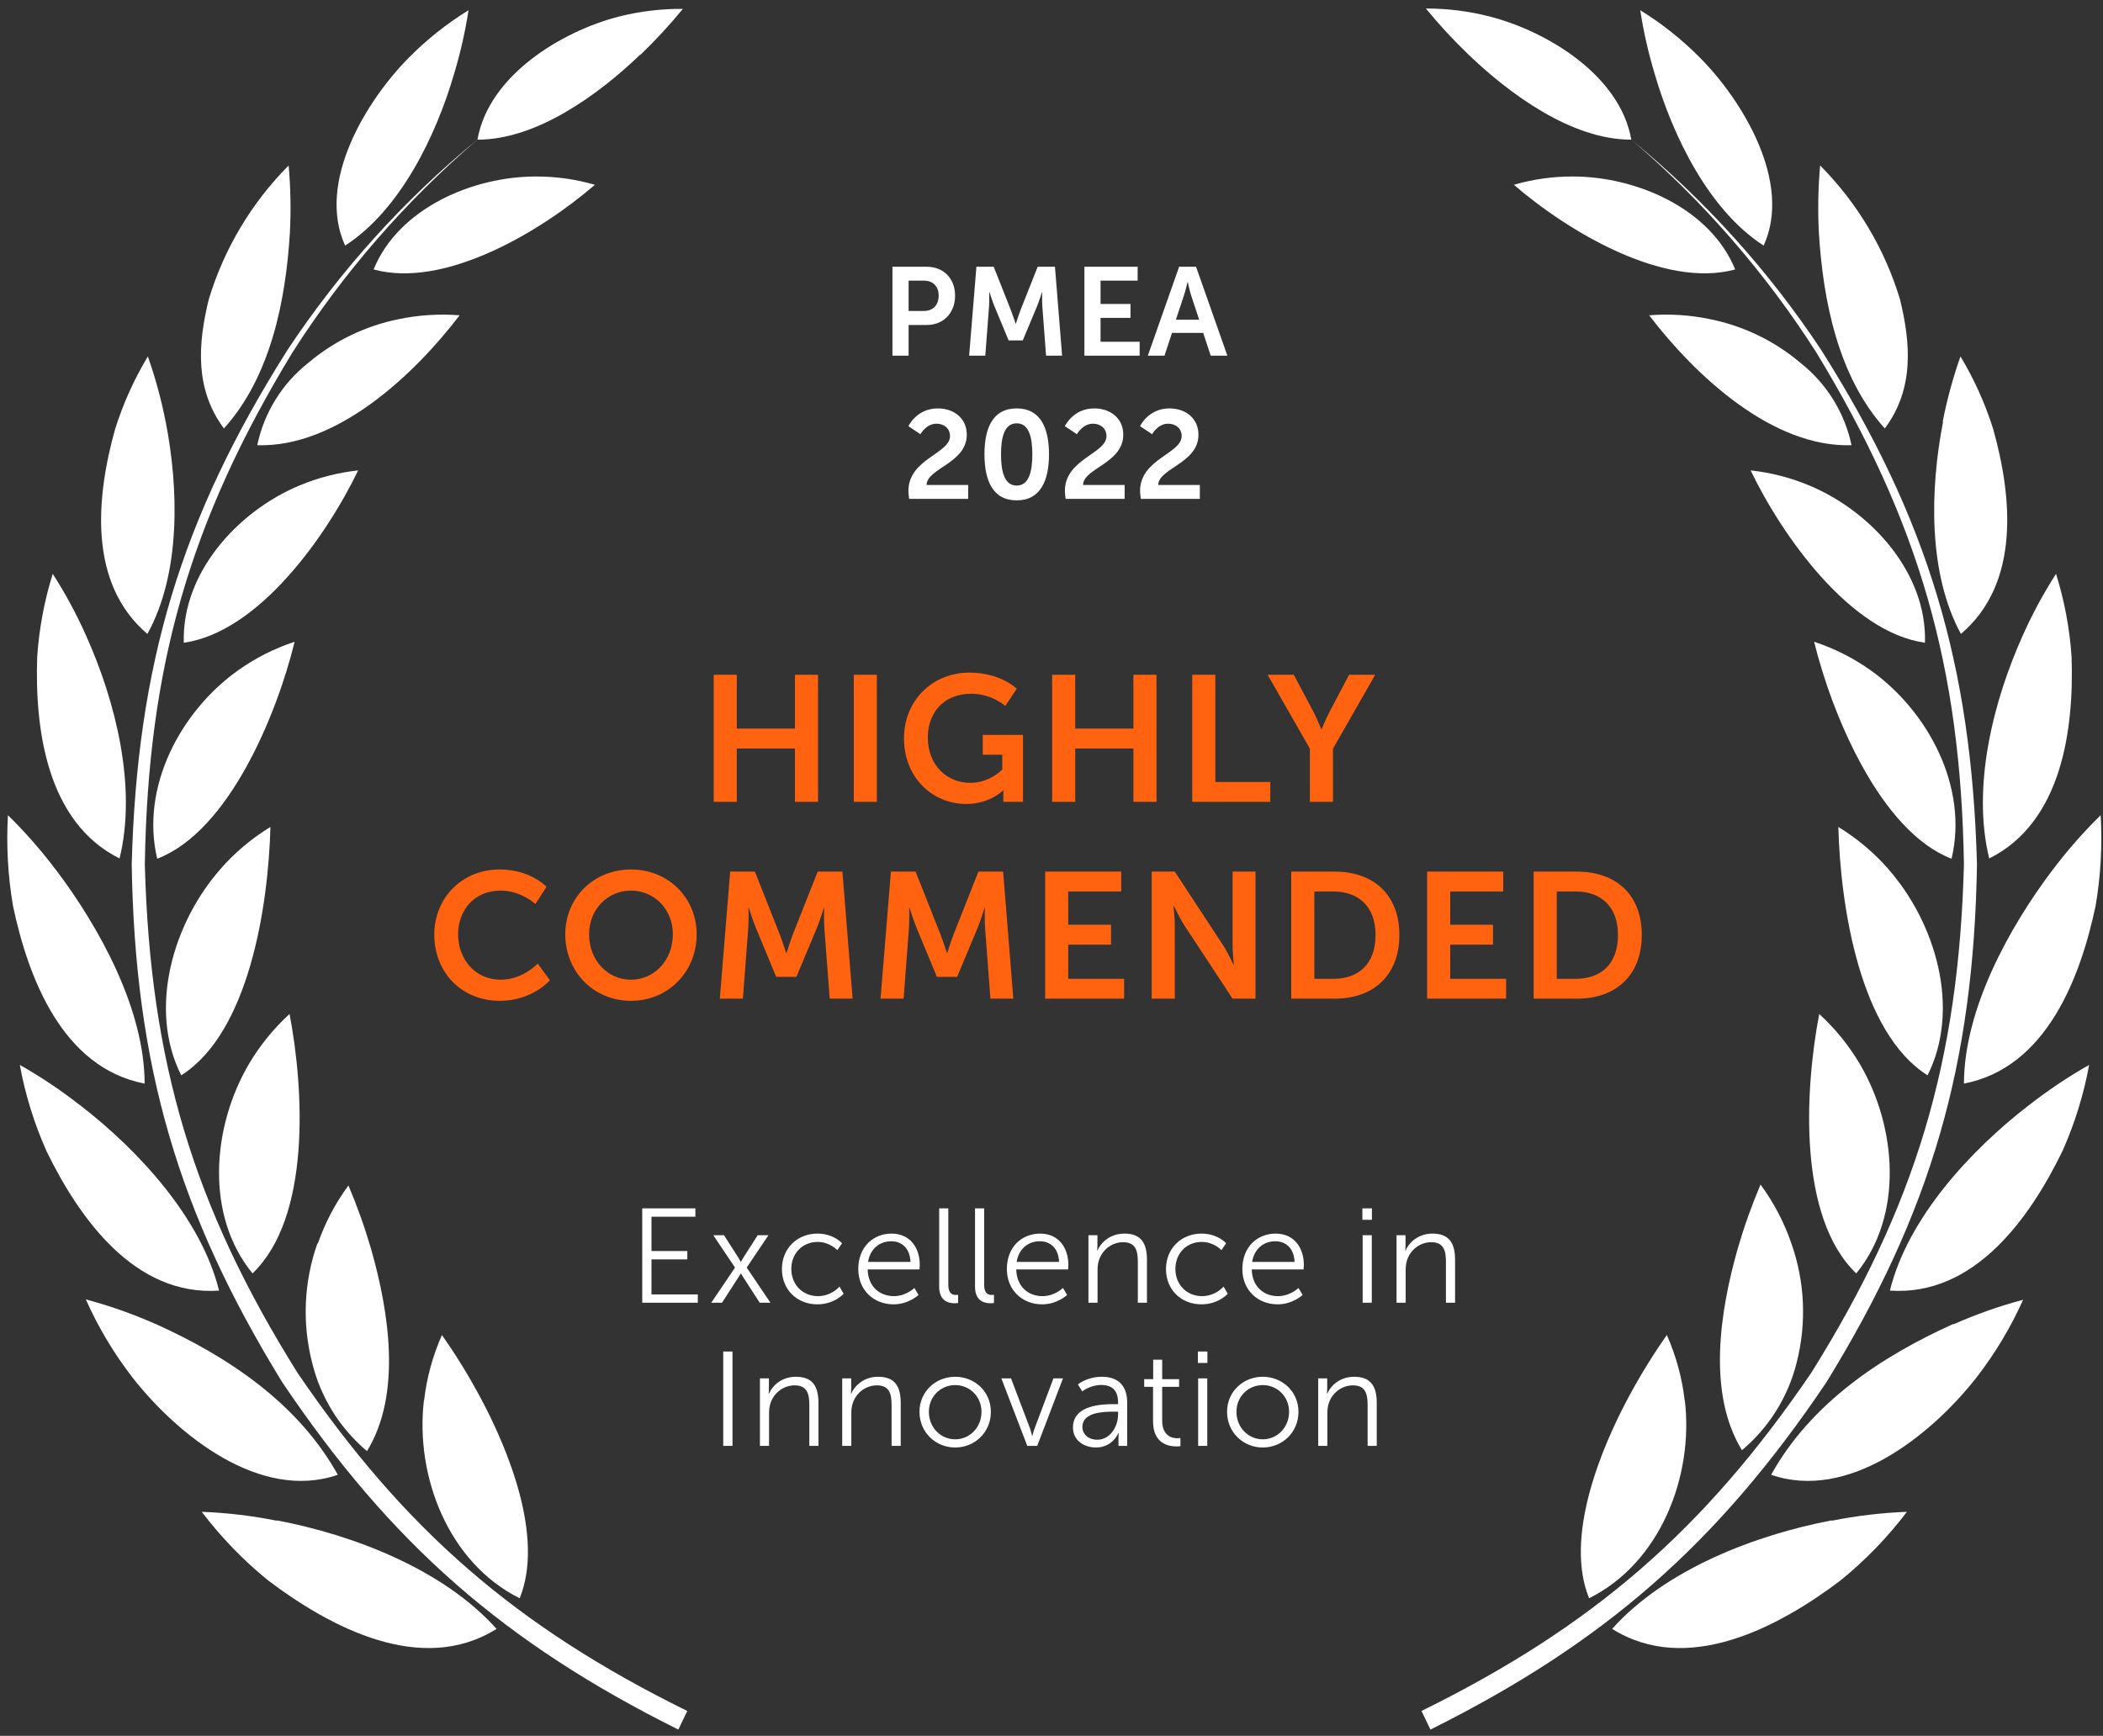
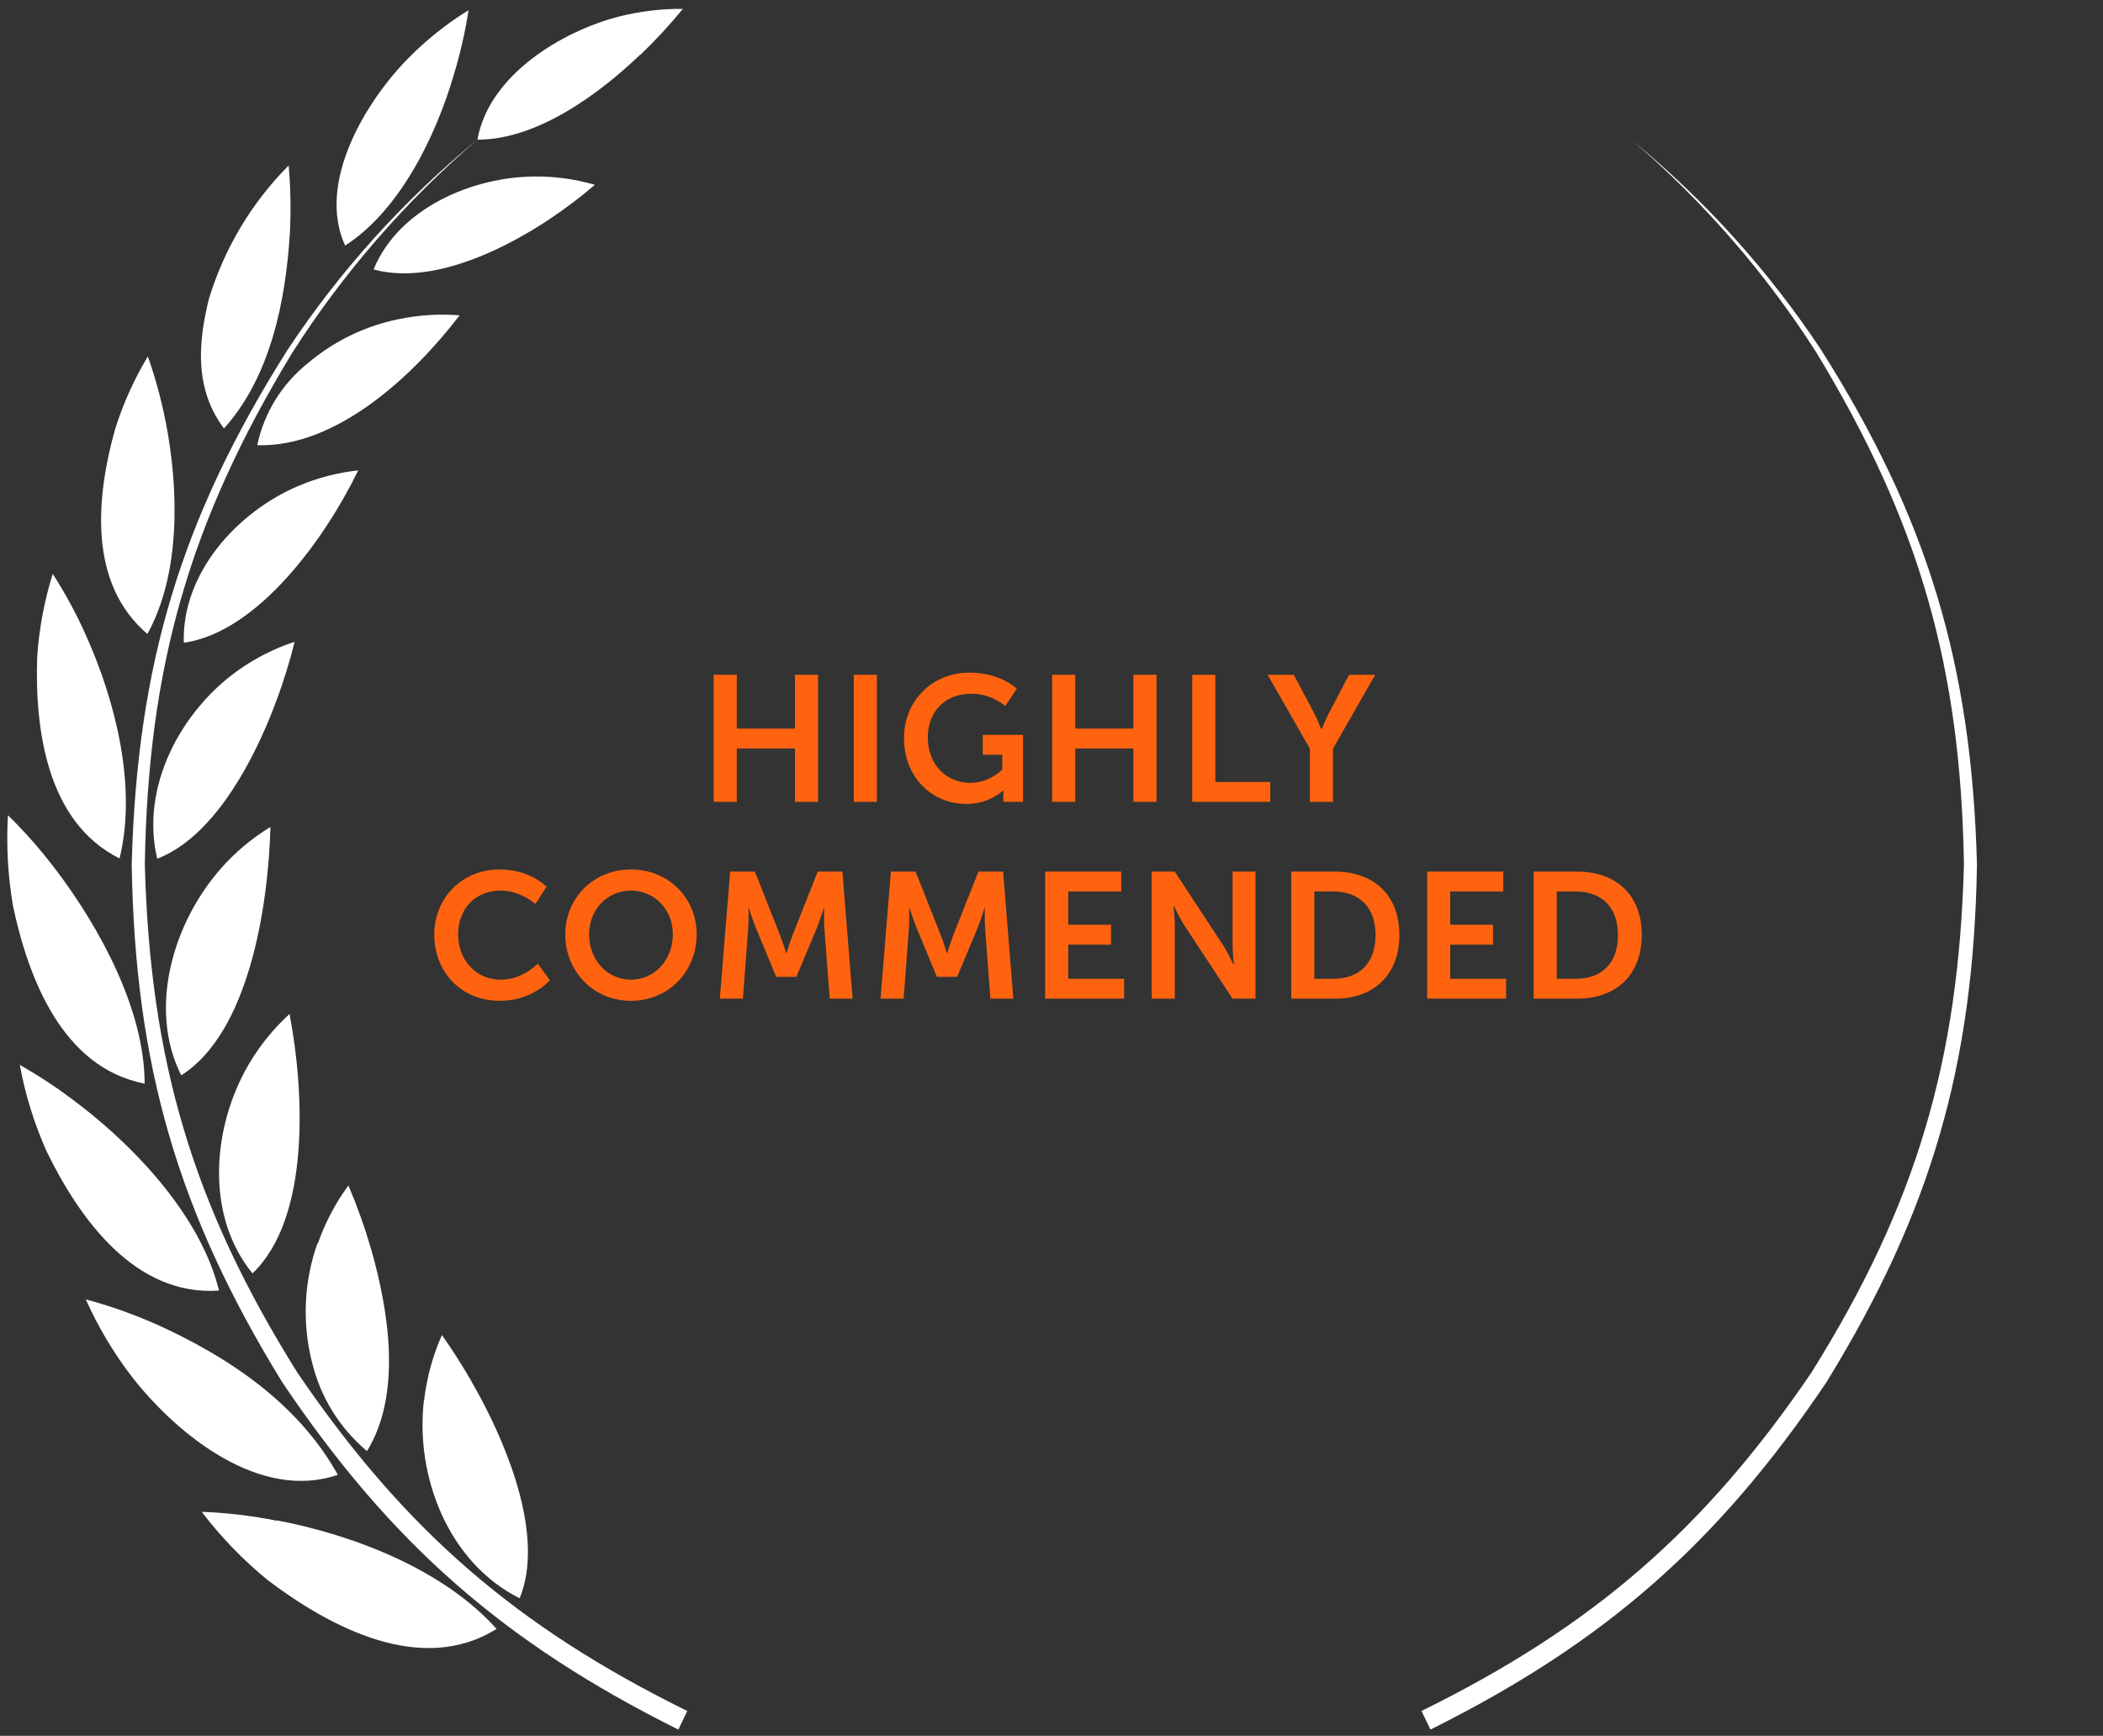
<svg xmlns="http://www.w3.org/2000/svg" width="235" height="194" viewBox="0 0 235 194" fill="none">
  <rect x="0" y="0" width="235" height="194" fill="#333333" stroke="none" />
-   <path d="M191.075 35.666C194.817 36.418 198.307 38.106 201.216 40.571C204.124 42.879 206.134 46.127 206.899 49.755C198.035 50.043 189.41 41.944 184.285 35.238C186.557 35.056 188.844 35.201 191.075 35.666ZM202.263 54.292C209.123 57.187 215.345 64.042 215.106 71.833C206.72 70.649 199.152 59.893 195.622 52.571C197.908 52.818 200.145 53.398 202.263 54.292ZM209.013 74.897C215.475 79.484 219.981 87.981 218.077 95.971C210.1 92.896 204.696 79.812 202.721 71.724C204.966 72.462 207.087 73.532 209.013 74.897ZM211.007 97.125C216.272 103.095 219.154 112.696 215.395 120.178C207.847 115.412 205.663 101.353 205.424 92.419C207.516 93.697 209.402 95.283 211.017 97.125H211.007ZM207.887 119.014C211.935 125.979 212.742 135.819 207.428 142.316C200.897 136.067 201.664 121.8 203.29 113.323C205.101 114.978 206.65 116.897 207.887 119.014ZM200.159 138.913C201.688 143.211 201.9 147.867 200.767 152.285C199.817 156.111 197.678 159.539 194.655 162.076C190.736 155.698 192.212 146.475 194.186 139.53C194.893 137.101 195.742 134.716 196.729 132.386C198.196 134.377 199.352 136.577 200.159 138.913ZM188.273 156.504C189.27 164.991 185.541 174.652 177.574 178.622C174.802 171.816 178.851 161.926 182.101 155.927C183.357 153.607 184.745 151.361 186.259 149.201C187.29 151.521 187.962 153.983 188.253 156.504H188.273ZM175.79 19.727C182.769 19.727 191.095 23.239 193.897 30.114C185.92 32.293 175.181 25.846 169.169 20.652C171.319 20.026 173.549 19.715 175.79 19.727ZM164.093 6.096C168.67 10.494 175.63 15.628 182.291 15.608C181.044 8.454 172.928 3.499 166.437 1.838C164.117 1.245 161.732 0.947 159.337 0.952C160.818 2.76 162.406 4.478 164.093 6.096ZM203.25 25.995C203.709 33.557 205.394 42.094 210.619 47.884C213.879 43.516 213.55 38.462 212.304 33.417C210.598 27.791 207.538 22.667 203.39 18.493C203.169 20.988 203.122 23.494 203.25 25.995ZM217.13 47.138C215.674 54.56 215.415 64.052 219.124 70.848C225.785 65.197 224.847 55.516 222.733 47.964C221.84 45.12 220.611 42.391 219.074 39.835C218.232 42.224 217.565 44.672 217.08 47.158L217.13 47.138ZM226.034 71.017C222.733 78.36 220.32 87.931 222.285 95.941C230.411 91.891 231.767 81.504 231.488 73.405C231.276 70.257 230.694 67.144 229.753 64.132C228.34 66.33 227.097 68.631 226.034 71.017ZM229.364 97.224C224.478 103.692 219.473 112.825 219.463 121.103C228.666 119.332 232.485 109.263 234.18 101.204C234.745 97.869 234.932 94.482 234.739 91.105C232.796 93.011 231 95.06 229.364 97.234V97.224ZM226.662 123.561C220.221 128.536 213.191 136.117 211.187 144.236C220.61 144.893 226.812 136.157 230.461 128.665C231.839 125.578 232.843 122.338 233.452 119.014C231.081 120.358 228.815 121.878 226.672 123.561H226.662ZM218.296 147.957C210.16 151.619 202.343 156.852 197.915 164.822C206.55 167.807 215.754 160.454 220.849 153.967C222.931 151.282 224.685 148.36 226.074 145.261C223.42 145.968 220.826 146.883 218.316 147.997L218.296 147.957ZM204.696 169.916C196.121 171.548 186.09 175.398 180.147 182.045C188.533 187.298 198.723 181.875 205.643 176.652C208.426 174.396 210.927 171.813 213.091 168.961C210.271 169.068 207.463 169.401 204.696 169.956V169.916ZM184.923 8.325C186.917 15.14 190.906 23.458 197.078 27.448C200.298 20.413 194.755 11.26 189.919 6.404C187.924 4.395 185.699 2.628 183.288 1.141C183.663 3.571 184.21 5.971 184.923 8.325Z" fill="white" />
  <path d="M182.378 15.677C190.379 22.542 197.323 30.544 202.988 39.427C214.465 58.331 219.102 74.529 219.461 96.607C218.872 118.606 214.086 134.744 202.41 153.41C190.445 170.991 177.971 181.796 158.846 191.218L159.844 193.298C179.307 183.597 191.951 172.513 204.085 154.494C215.811 135.441 220.548 118.984 220.917 96.617C220.318 74.32 215.432 57.963 203.507 39.109C197.672 30.299 190.554 22.405 182.388 15.687L182.378 15.677Z" fill="white" />
  <path d="M44.57 35.666C40.828 36.418 37.338 38.106 34.429 40.572C31.521 42.879 29.511 46.127 28.746 49.755C37.61 50.044 46.235 41.945 51.36 35.239C49.088 35.058 46.801 35.202 44.57 35.666ZM33.382 54.292C26.522 57.188 20.3 64.043 20.539 71.833C28.925 70.649 36.493 59.894 40.023 52.571C37.737 52.818 35.5 53.398 33.382 54.292ZM26.632 74.898C20.17 79.485 15.664 87.982 17.568 95.971C25.595 92.897 30.949 79.813 32.923 71.724C30.679 72.462 28.558 73.532 26.632 74.898ZM24.637 97.125C19.373 103.095 16.491 112.696 20.25 120.178C27.798 115.413 29.982 101.354 30.221 92.419C28.129 93.697 26.243 95.284 24.628 97.125H24.637ZM27.758 119.014C23.71 125.979 22.902 135.819 28.217 142.316C34.748 136.068 33.98 121.8 32.355 113.323C30.544 114.978 28.994 116.897 27.758 119.014ZM35.486 138.914C33.957 143.212 33.745 147.867 34.878 152.286C35.814 156.15 37.962 159.615 41.01 162.176C44.929 155.798 43.453 146.575 41.479 139.63C40.772 137.201 39.922 134.816 38.936 132.486C37.469 134.477 36.313 136.677 35.506 139.013L35.486 138.914ZM47.372 156.504C46.374 164.991 50.104 174.653 58.071 178.622C60.843 171.817 56.794 161.927 53.544 155.927C52.288 153.608 50.9 151.362 49.386 149.201C48.355 151.521 47.683 153.984 47.392 156.504H47.372ZM59.855 19.727C52.876 19.727 44.55 23.239 41.748 30.115C49.725 32.294 60.464 25.846 66.476 20.653C64.326 20.027 62.096 19.715 59.855 19.727ZM71.552 6.096C66.975 10.494 60.015 15.628 53.354 15.608C54.601 8.454 62.717 3.499 69.208 1.838C71.529 1.259 73.915 0.974 76.308 0.992C74.827 2.801 73.239 4.518 71.552 6.136V6.096ZM32.395 25.995C31.936 33.557 30.251 42.094 25.026 47.885C21.766 43.517 22.095 38.462 23.341 33.418C25.047 27.791 28.107 22.667 32.255 18.494C32.476 20.988 32.523 23.495 32.395 25.995ZM18.515 47.138C19.971 54.561 20.23 64.053 16.471 70.848C9.81 65.197 10.748 55.516 12.862 47.964C13.755 45.12 14.984 42.391 16.521 39.835C17.363 42.225 18.03 44.672 18.515 47.158V47.138ZM9.611 71.017C12.912 78.36 15.325 87.932 13.36 95.941C5.234 91.892 3.878 81.504 4.157 73.405C4.369 70.257 4.951 67.145 5.892 64.132C7.305 66.33 8.548 68.632 9.611 71.017ZM6.261 97.225C11.147 103.692 16.152 112.826 16.162 121.104C6.959 119.333 3.14 109.264 1.445 101.205C0.88 97.87 0.693 94.482 0.886 91.106C2.829 93.012 4.625 95.061 6.261 97.235V97.225ZM9.003 123.561C15.444 128.536 22.474 136.118 24.478 144.237C15.055 144.893 8.853 136.158 5.204 128.665C3.826 125.578 2.822 122.339 2.213 119.014C4.584 120.358 6.85 121.878 8.993 123.561H9.003ZM17.369 147.958C25.505 151.619 33.322 156.853 37.749 164.822C29.114 167.807 19.911 160.454 14.816 153.967C12.731 151.27 10.977 148.334 9.591 145.222C12.245 145.929 14.839 146.844 17.349 147.958H17.369ZM30.939 169.917C39.514 171.548 49.545 175.399 55.488 182.045C47.102 187.298 36.912 181.876 29.992 176.652C27.209 174.396 24.708 171.814 22.544 168.961C25.364 169.069 28.172 169.401 30.939 169.956V169.917ZM50.722 8.325C48.728 15.14 44.739 23.458 38.567 27.448C35.346 20.414 40.89 11.26 45.726 6.405C47.721 4.395 49.946 2.629 52.357 1.141C51.981 3.571 51.435 5.972 50.722 8.325Z" fill="white" />
  <path d="M53.266 15.677C45.265 22.542 38.321 30.544 32.656 39.427C21.179 58.331 16.542 74.529 16.183 96.607C16.772 118.606 21.558 134.744 33.234 153.41C45.199 170.991 57.673 181.796 76.797 191.218C76.469 191.905 76.139 192.601 75.8 193.298C56.327 183.597 43.684 172.513 31.549 154.494C19.823 135.441 15.086 118.984 14.717 96.617C15.316 74.32 20.202 57.963 32.127 39.109C37.962 30.299 45.08 22.405 53.246 15.687L53.266 15.677Z" fill="white" />
-   <path d="M71.766 145.593H77.975V144.663H72.8V140.748H76.805V139.818H72.8V135.978H77.706V135.048H71.766V145.593ZM82.78 142.338H82.81C82.81 142.338 82.93 142.563 83.065 142.758L84.895 145.593H86.095L83.44 141.663L85.87 138.048H84.67L83.05 140.583C82.93 140.778 82.795 141.018 82.795 141.018H82.78C82.78 141.018 82.645 140.778 82.525 140.583L80.905 138.048H79.705L82.135 141.663L79.48 145.593H80.68L82.51 142.758C82.645 142.563 82.765 142.338 82.765 142.338H82.78ZM87.375 141.828C87.375 144.168 89.1 145.773 91.335 145.773C93.255 145.773 94.275 144.588 94.275 144.588L93.81 143.793C93.81 143.793 92.925 144.858 91.395 144.858C89.73 144.858 88.425 143.598 88.425 141.828C88.425 140.028 89.715 138.798 91.365 138.798C92.73 138.798 93.57 139.713 93.57 139.713L94.095 138.948C94.095 138.948 93.18 137.868 91.335 137.868C89.115 137.868 87.375 139.503 87.375 141.828ZM95.908 141.828C95.908 144.153 97.603 145.773 99.853 145.773C101.548 145.773 102.643 144.723 102.643 144.723L102.178 143.943C102.178 143.943 101.263 144.858 99.883 144.858C98.323 144.858 97.003 143.808 96.958 141.873H102.748C102.748 141.873 102.778 141.528 102.778 141.348C102.778 139.473 101.713 137.868 99.628 137.868C97.588 137.868 95.908 139.353 95.908 141.828ZM97.003 141.033C97.243 139.518 98.338 138.723 99.598 138.723C100.723 138.723 101.683 139.458 101.743 141.033H97.003ZM104.949 143.808C104.949 145.458 106.059 145.653 106.689 145.653C106.884 145.653 107.064 145.623 107.064 145.623V144.708C107.064 144.708 106.944 144.723 106.809 144.723C106.419 144.723 105.969 144.573 105.969 143.583V135.048H104.949V143.808ZM108.955 143.808C108.955 145.458 110.065 145.653 110.695 145.653C110.89 145.653 111.07 145.623 111.07 145.623V144.708C111.07 144.708 110.95 144.723 110.815 144.723C110.425 144.723 109.975 144.573 109.975 143.583V135.048H108.955V143.808ZM112.511 141.828C112.511 144.153 114.206 145.773 116.456 145.773C118.151 145.773 119.246 144.723 119.246 144.723L118.781 143.943C118.781 143.943 117.866 144.858 116.486 144.858C114.926 144.858 113.606 143.808 113.561 141.873H119.351C119.351 141.873 119.381 141.528 119.381 141.348C119.381 139.473 118.316 137.868 116.231 137.868C114.191 137.868 112.511 139.353 112.511 141.828ZM113.606 141.033C113.846 139.518 114.941 138.723 116.201 138.723C117.326 138.723 118.286 139.458 118.346 141.033H113.606ZM121.627 145.593H122.647V141.978C122.647 141.618 122.677 141.273 122.767 140.958C123.112 139.713 124.222 138.828 125.512 138.828C126.967 138.828 127.147 139.878 127.147 141.063V145.593H128.167V140.793C128.167 138.933 127.507 137.868 125.647 137.868C123.862 137.868 122.902 139.083 122.632 139.773H122.602C122.602 139.773 122.632 139.503 122.632 139.173V138.048H121.627V145.593ZM130.294 141.828C130.294 144.168 132.019 145.773 134.254 145.773C136.174 145.773 137.194 144.588 137.194 144.588L136.729 143.793C136.729 143.793 135.844 144.858 134.314 144.858C132.649 144.858 131.344 143.598 131.344 141.828C131.344 140.028 132.634 138.798 134.284 138.798C135.649 138.798 136.489 139.713 136.489 139.713L137.014 138.948C137.014 138.948 136.099 137.868 134.254 137.868C132.034 137.868 130.294 139.503 130.294 141.828ZM138.826 141.828C138.826 144.153 140.521 145.773 142.771 145.773C144.466 145.773 145.561 144.723 145.561 144.723L145.096 143.943C145.096 143.943 144.181 144.858 142.801 144.858C141.241 144.858 139.921 143.808 139.876 141.873H145.666C145.666 141.873 145.696 141.528 145.696 141.348C145.696 139.473 144.631 137.868 142.546 137.868C140.506 137.868 138.826 139.353 138.826 141.828ZM139.921 141.033C140.161 139.518 141.256 138.723 142.516 138.723C143.641 138.723 144.601 139.458 144.661 141.033H139.921ZM152.24 136.323H153.305V135.048H152.24V136.323ZM152.27 145.593H153.29V138.048H152.27V145.593ZM156.057 145.593H157.077V141.978C157.077 141.618 157.107 141.273 157.197 140.958C157.542 139.713 158.652 138.828 159.942 138.828C161.397 138.828 161.577 139.878 161.577 141.063V145.593H162.597V140.793C162.597 138.933 161.937 137.868 160.077 137.868C158.292 137.868 157.332 139.083 157.062 139.773H157.032C157.032 139.773 157.062 139.503 157.062 139.173V138.048H156.057V145.593ZM80.818 161.593H81.853V151.048H80.818V161.593ZM84.919 161.593H85.939V157.978C85.939 157.618 85.969 157.273 86.059 156.958C86.404 155.713 87.514 154.828 88.804 154.828C90.259 154.828 90.439 155.878 90.439 157.063V161.593H91.459V156.793C91.459 154.933 90.799 153.868 88.939 153.868C87.154 153.868 86.194 155.083 85.924 155.773H85.894C85.894 155.773 85.924 155.503 85.924 155.173V154.048H84.919V161.593ZM94.111 161.593H95.131V157.978C95.131 157.618 95.161 157.273 95.251 156.958C95.596 155.713 96.706 154.828 97.996 154.828C99.451 154.828 99.631 155.878 99.631 157.063V161.593H100.651V156.793C100.651 154.933 99.991 153.868 98.131 153.868C96.346 153.868 95.386 155.083 95.116 155.773H95.086C95.086 155.773 95.116 155.503 95.116 155.173V154.048H94.111V161.593ZM102.747 157.783C102.747 160.063 104.532 161.773 106.737 161.773C108.942 161.773 110.727 160.063 110.727 157.783C110.727 155.548 108.942 153.868 106.737 153.868C104.532 153.868 102.747 155.548 102.747 157.783ZM103.797 157.783C103.797 156.073 105.117 154.798 106.737 154.798C108.357 154.798 109.677 156.073 109.677 157.783C109.677 159.538 108.357 160.858 106.737 160.858C105.117 160.858 103.797 159.538 103.797 157.783ZM114.793 161.593H115.903L118.783 154.048H117.718L115.633 159.583C115.483 159.973 115.363 160.483 115.363 160.483H115.333C115.333 160.483 115.213 159.958 115.078 159.583L112.978 154.048H111.898L114.793 161.593ZM119.899 159.538C119.899 161.038 121.204 161.773 122.464 161.773C124.354 161.773 124.984 160.138 124.984 160.138H125.014C125.014 160.138 124.984 160.393 124.984 160.768V161.593H125.959V156.763C125.959 154.873 124.954 153.868 123.139 153.868C121.444 153.868 120.454 154.723 120.454 154.723L120.934 155.503C120.934 155.503 121.819 154.783 123.064 154.783C124.144 154.783 124.939 155.278 124.939 156.733V156.928H124.519C123.214 156.928 119.899 156.988 119.899 159.538ZM120.949 159.478C120.949 157.813 123.319 157.768 124.504 157.768H124.939V158.098C124.939 159.403 124.069 160.903 122.629 160.903C121.504 160.903 120.949 160.183 120.949 159.478ZM128.848 158.848C128.848 161.368 130.603 161.653 131.473 161.653C131.743 161.653 131.908 161.623 131.908 161.623V160.708C131.908 160.708 131.773 160.738 131.563 160.738C130.993 160.738 129.868 160.513 129.868 158.743V154.993H131.758V154.138H129.868V151.963H128.863V154.138H127.858V154.993H128.848V158.848ZM133.857 152.323H134.922V151.048H133.857V152.323ZM133.887 161.593H134.907V154.048H133.887V161.593ZM137.118 157.783C137.118 160.063 138.903 161.773 141.108 161.773C143.313 161.773 145.098 160.063 145.098 157.783C145.098 155.548 143.313 153.868 141.108 153.868C138.903 153.868 137.118 155.548 137.118 157.783ZM138.168 157.783C138.168 156.073 139.488 154.798 141.108 154.798C142.728 154.798 144.048 156.073 144.048 157.783C144.048 159.538 142.728 160.858 141.108 160.858C139.488 160.858 138.168 159.538 138.168 157.783ZM147.305 161.593H148.325V157.978C148.325 157.618 148.355 157.273 148.445 156.958C148.79 155.713 149.9 154.828 151.19 154.828C152.645 154.828 152.825 155.878 152.825 157.063V161.593H153.845V156.793C153.845 154.933 153.185 153.868 151.325 153.868C149.54 153.868 148.58 155.083 148.31 155.773H148.28C148.28 155.773 148.31 155.503 148.31 155.173V154.048H147.305V161.593Z" fill="white" />
-   <path d="M79.752 89.612H82.332V83.652H88.832V89.612H91.412V75.412H88.832V81.432H82.332V75.412H79.752V89.612ZM95.406 89.612H97.986V75.412H95.406V89.612ZM101.018 82.492C101.018 86.952 104.238 89.852 107.978 89.852C110.618 89.852 112.098 88.332 112.098 88.332H112.138C112.138 88.332 112.118 88.632 112.118 88.932V89.612H114.318V82.132H109.818V84.352H111.998V86.012C111.998 86.012 110.578 87.492 108.438 87.492C105.778 87.492 103.678 85.492 103.678 82.412C103.678 79.732 105.378 77.532 108.558 77.532C110.818 77.532 112.338 78.892 112.338 78.892L113.618 76.972C113.618 76.972 111.818 75.172 108.338 75.172C104.118 75.172 101.018 78.372 101.018 82.492ZM117.573 89.612H120.153V83.652H126.653V89.612H129.233V75.412H126.653V81.432H120.153V75.412H117.573V89.612ZM133.227 89.612H141.947V87.392H135.807V75.412H133.227V89.612ZM146.373 89.612H148.953V83.672L153.673 75.412H150.753L148.553 79.592C148.093 80.472 147.693 81.492 147.693 81.492H147.653C147.633 81.512 147.253 80.472 146.793 79.592L144.573 75.412H141.653L146.373 83.672V89.612ZM48.529 104.452C48.529 108.632 51.529 111.852 55.869 111.852C59.489 111.852 61.449 109.552 61.449 109.552L60.089 107.692C60.089 107.692 58.429 109.492 55.969 109.492C53.009 109.492 51.189 107.112 51.189 104.412C51.189 101.772 52.949 99.532 55.949 99.532C58.209 99.532 59.829 101.032 59.829 101.032L61.069 99.112C61.069 99.112 59.289 97.172 55.829 97.172C51.649 97.172 48.529 100.332 48.529 104.452ZM63.167 104.412C63.167 108.592 66.327 111.852 70.507 111.852C74.687 111.852 77.847 108.592 77.847 104.412C77.847 100.352 74.687 97.172 70.507 97.172C66.327 97.172 63.167 100.352 63.167 104.412ZM65.827 104.412C65.827 101.612 67.907 99.532 70.507 99.532C73.107 99.532 75.187 101.612 75.187 104.412C75.187 107.332 73.107 109.492 70.507 109.492C67.907 109.492 65.827 107.332 65.827 104.412ZM80.435 111.612H83.015L83.615 103.672C83.675 102.732 83.635 101.452 83.635 101.452H83.675C83.675 101.452 84.115 102.852 84.455 103.672L86.735 109.172H88.995L91.295 103.672C91.635 102.852 92.055 101.472 92.055 101.472H92.095C92.095 101.472 92.055 102.732 92.115 103.672L92.715 111.612H95.275L94.135 97.412H91.375L88.595 104.432C88.275 105.272 87.895 106.512 87.895 106.512H87.855C87.855 106.512 87.455 105.272 87.135 104.432L84.355 97.412H81.595L80.435 111.612ZM98.394 111.612H100.974L101.574 103.672C101.634 102.732 101.594 101.452 101.594 101.452H101.634C101.634 101.452 102.074 102.852 102.414 103.672L104.694 109.172H106.954L109.254 103.672C109.594 102.852 110.014 101.472 110.014 101.472H110.054C110.054 101.472 110.014 102.732 110.074 103.672L110.674 111.612H113.234L112.094 97.412H109.334L106.554 104.432C106.234 105.272 105.854 106.512 105.854 106.512H105.814C105.814 106.512 105.414 105.272 105.094 104.432L102.314 97.412H99.554L98.394 111.612ZM116.792 111.612H125.612V109.392H119.372V105.572H124.152V103.352H119.372V99.632H125.292V97.412H116.792V111.612ZM128.696 111.612H131.276V103.432C131.276 102.592 131.136 101.232 131.136 101.232H131.176C131.176 101.232 131.816 102.612 132.356 103.432L137.736 111.612H140.296V97.412H137.736V105.612C137.736 106.452 137.876 107.812 137.876 107.812H137.836C137.836 107.812 137.196 106.432 136.656 105.612L131.276 97.412H128.696V111.612ZM144.291 111.612H149.131C153.511 111.612 156.371 108.972 156.371 104.492C156.371 100.012 153.511 97.412 149.131 97.412H144.291V111.612ZM146.871 109.392V99.632H148.991C151.831 99.632 153.711 101.332 153.711 104.492C153.711 107.692 151.871 109.392 148.991 109.392H146.871ZM159.477 111.612H168.297V109.392H162.057V105.572H166.837V103.352H162.057V99.632H167.977V97.412H159.477V111.612ZM171.38 111.612H176.22C180.6 111.612 183.46 108.972 183.46 104.492C183.46 100.012 180.6 97.412 176.22 97.412H171.38V111.612ZM173.96 109.392V99.632H176.08C178.92 99.632 180.8 101.332 180.8 104.492C180.8 107.692 178.96 109.392 176.08 109.392H173.96Z" fill="#FF630F" />
-   <path d="M99.726 39.752H101.532V36.322H103.562C105.424 36.322 106.726 34.978 106.726 33.046C106.726 31.114 105.424 29.812 103.562 29.812H99.726V39.752ZM101.532 34.754V31.366H103.254C104.276 31.366 104.892 32.024 104.892 33.046C104.892 34.082 104.276 34.754 103.226 34.754H101.532ZM108.297 39.752H110.103L110.523 34.194C110.565 33.536 110.537 32.64 110.537 32.64H110.565C110.565 32.64 110.873 33.62 111.111 34.194L112.707 38.044H114.289L115.899 34.194C116.137 33.62 116.431 32.654 116.431 32.654H116.459C116.459 32.654 116.431 33.536 116.473 34.194L116.893 39.752H118.685L117.887 29.812H115.955L114.009 34.726C113.785 35.314 113.519 36.182 113.519 36.182H113.491C113.491 36.182 113.211 35.314 112.987 34.726L111.041 29.812H109.109L108.297 39.752ZM121.176 39.752H127.35V38.198H122.982V35.524H126.328V33.97H122.982V31.366H127.126V29.812H121.176V39.752ZM135.291 39.752H137.153L133.653 29.812H131.763L128.263 39.752H130.125L130.965 37.204H134.451L135.291 39.752ZM132.729 31.534C132.729 31.534 132.939 32.514 133.121 33.074L134.003 35.734H131.399L132.281 33.074C132.477 32.514 132.701 31.534 132.701 31.534H132.729ZM101.594 55.752H108.188V54.198H103.54C103.582 52.322 108.034 51.776 108.034 48.584C108.034 46.708 106.55 45.644 104.8 45.644C102.42 45.644 101.51 47.632 101.51 47.632L102.854 48.528C102.854 48.528 103.484 47.352 104.646 47.352C105.486 47.352 106.158 47.87 106.158 48.738C106.158 50.712 101.51 51.286 101.51 54.87C101.51 55.15 101.552 55.43 101.594 55.752ZM113.608 55.92C116.324 55.92 117.22 53.624 117.22 50.768C117.22 47.912 116.324 45.644 113.608 45.644C110.892 45.644 110.01 47.912 110.01 50.768C110.01 53.624 110.892 55.92 113.608 55.92ZM113.608 54.268C112.25 54.268 111.858 52.728 111.858 50.768C111.858 48.836 112.25 47.31 113.608 47.31C114.966 47.31 115.358 48.836 115.358 50.768C115.358 52.728 114.966 54.268 113.608 54.268ZM119.08 55.752H125.674V54.198H121.026C121.068 52.322 125.52 51.776 125.52 48.584C125.52 46.708 124.036 45.644 122.286 45.644C119.906 45.644 118.996 47.632 118.996 47.632L120.34 48.528C120.34 48.528 120.97 47.352 122.132 47.352C122.972 47.352 123.644 47.87 123.644 48.738C123.644 50.712 118.996 51.286 118.996 54.87C118.996 55.15 119.038 55.43 119.08 55.752ZM127.481 55.752H134.075V54.198H129.427C129.469 52.322 133.921 51.776 133.921 48.584C133.921 46.708 132.437 45.644 130.687 45.644C128.307 45.644 127.397 47.632 127.397 47.632L128.741 48.528C128.741 48.528 129.371 47.352 130.533 47.352C131.373 47.352 132.045 47.87 132.045 48.738C132.045 50.712 127.397 51.286 127.397 54.87C127.397 55.15 127.439 55.43 127.481 55.752Z" fill="white" />
+   <path d="M79.752 89.612H82.332V83.652H88.832V89.612H91.412V75.412H88.832V81.432H82.332V75.412H79.752V89.612ZM95.406 89.612H97.986V75.412H95.406V89.612ZM101.018 82.492C101.018 86.952 104.238 89.852 107.978 89.852C110.618 89.852 112.098 88.332 112.098 88.332H112.138C112.138 88.332 112.118 88.632 112.118 88.932V89.612H114.318V82.132H109.818V84.352H111.998V86.012C111.998 86.012 110.578 87.492 108.438 87.492C105.778 87.492 103.678 85.492 103.678 82.412C103.678 79.732 105.378 77.532 108.558 77.532C110.818 77.532 112.338 78.892 112.338 78.892L113.618 76.972C113.618 76.972 111.818 75.172 108.338 75.172C104.118 75.172 101.018 78.372 101.018 82.492ZM117.573 89.612H120.153V83.652H126.653V89.612H129.233V75.412H126.653V81.432H120.153V75.412H117.573V89.612ZM133.227 89.612H141.947V87.392H135.807V75.412H133.227V89.612ZM146.373 89.612H148.953V83.672L153.673 75.412H150.753L148.553 79.592C148.093 80.472 147.693 81.492 147.693 81.492H147.653C147.633 81.512 147.253 80.472 146.793 79.592L144.573 75.412H141.653L146.373 83.672V89.612ZM48.529 104.452C48.529 108.632 51.529 111.852 55.869 111.852C59.489 111.852 61.449 109.552 61.449 109.552L60.089 107.692C60.089 107.692 58.429 109.492 55.969 109.492C53.009 109.492 51.189 107.112 51.189 104.412C51.189 101.772 52.949 99.532 55.949 99.532C58.209 99.532 59.829 101.032 59.829 101.032L61.069 99.112C61.069 99.112 59.289 97.172 55.829 97.172C51.649 97.172 48.529 100.332 48.529 104.452ZM63.167 104.412C63.167 108.592 66.327 111.852 70.507 111.852C74.687 111.852 77.847 108.592 77.847 104.412C77.847 100.352 74.687 97.172 70.507 97.172C66.327 97.172 63.167 100.352 63.167 104.412ZM65.827 104.412C65.827 101.612 67.907 99.532 70.507 99.532C73.107 99.532 75.187 101.612 75.187 104.412C75.187 107.332 73.107 109.492 70.507 109.492C67.907 109.492 65.827 107.332 65.827 104.412ZM80.435 111.612H83.015L83.615 103.672C83.675 102.732 83.635 101.452 83.635 101.452H83.675C83.675 101.452 84.115 102.852 84.455 103.672L86.735 109.172H88.995L91.295 103.672C91.635 102.852 92.055 101.472 92.055 101.472H92.095C92.095 101.472 92.055 102.732 92.115 103.672L92.715 111.612H95.275L94.135 97.412H91.375L88.595 104.432C88.275 105.272 87.895 106.512 87.895 106.512H87.855C87.855 106.512 87.455 105.272 87.135 104.432L84.355 97.412H81.595L80.435 111.612ZM98.394 111.612H100.974L101.574 103.672C101.634 102.732 101.594 101.452 101.594 101.452H101.634C101.634 101.452 102.074 102.852 102.414 103.672L104.694 109.172H106.954L109.254 103.672C109.594 102.852 110.014 101.472 110.014 101.472H110.054C110.054 101.472 110.014 102.732 110.074 103.672L110.674 111.612H113.234L112.094 97.412H109.334L106.554 104.432C106.234 105.272 105.854 106.512 105.854 106.512H105.814C105.814 106.512 105.414 105.272 105.094 104.432L102.314 97.412H99.554L98.394 111.612ZM116.792 111.612H125.612V109.392H119.372V105.572H124.152V103.352H119.372V99.632H125.292V97.412H116.792V111.612ZM128.696 111.612H131.276V103.432C131.276 102.592 131.136 101.232 131.136 101.232H131.176C131.176 101.232 131.816 102.612 132.356 103.432L137.736 111.612H140.296V97.412H137.736V105.612C137.736 106.452 137.876 107.812 137.876 107.812H137.836C137.836 107.812 137.196 106.432 136.656 105.612L131.276 97.412H128.696V111.612ZM144.291 111.612H149.131C153.511 111.612 156.371 108.972 156.371 104.492C156.371 100.012 153.511 97.412 149.131 97.412H144.291V111.612ZM146.871 109.392V99.632H148.991C151.831 99.632 153.711 101.332 153.711 104.492C153.711 107.692 151.871 109.392 148.991 109.392H146.871M159.477 111.612H168.297V109.392H162.057V105.572H166.837V103.352H162.057V99.632H167.977V97.412H159.477V111.612ZM171.38 111.612H176.22C180.6 111.612 183.46 108.972 183.46 104.492C183.46 100.012 180.6 97.412 176.22 97.412H171.38V111.612ZM173.96 109.392V99.632H176.08C178.92 99.632 180.8 101.332 180.8 104.492C180.8 107.692 178.96 109.392 176.08 109.392H173.96Z" fill="#FF630F" />
</svg>